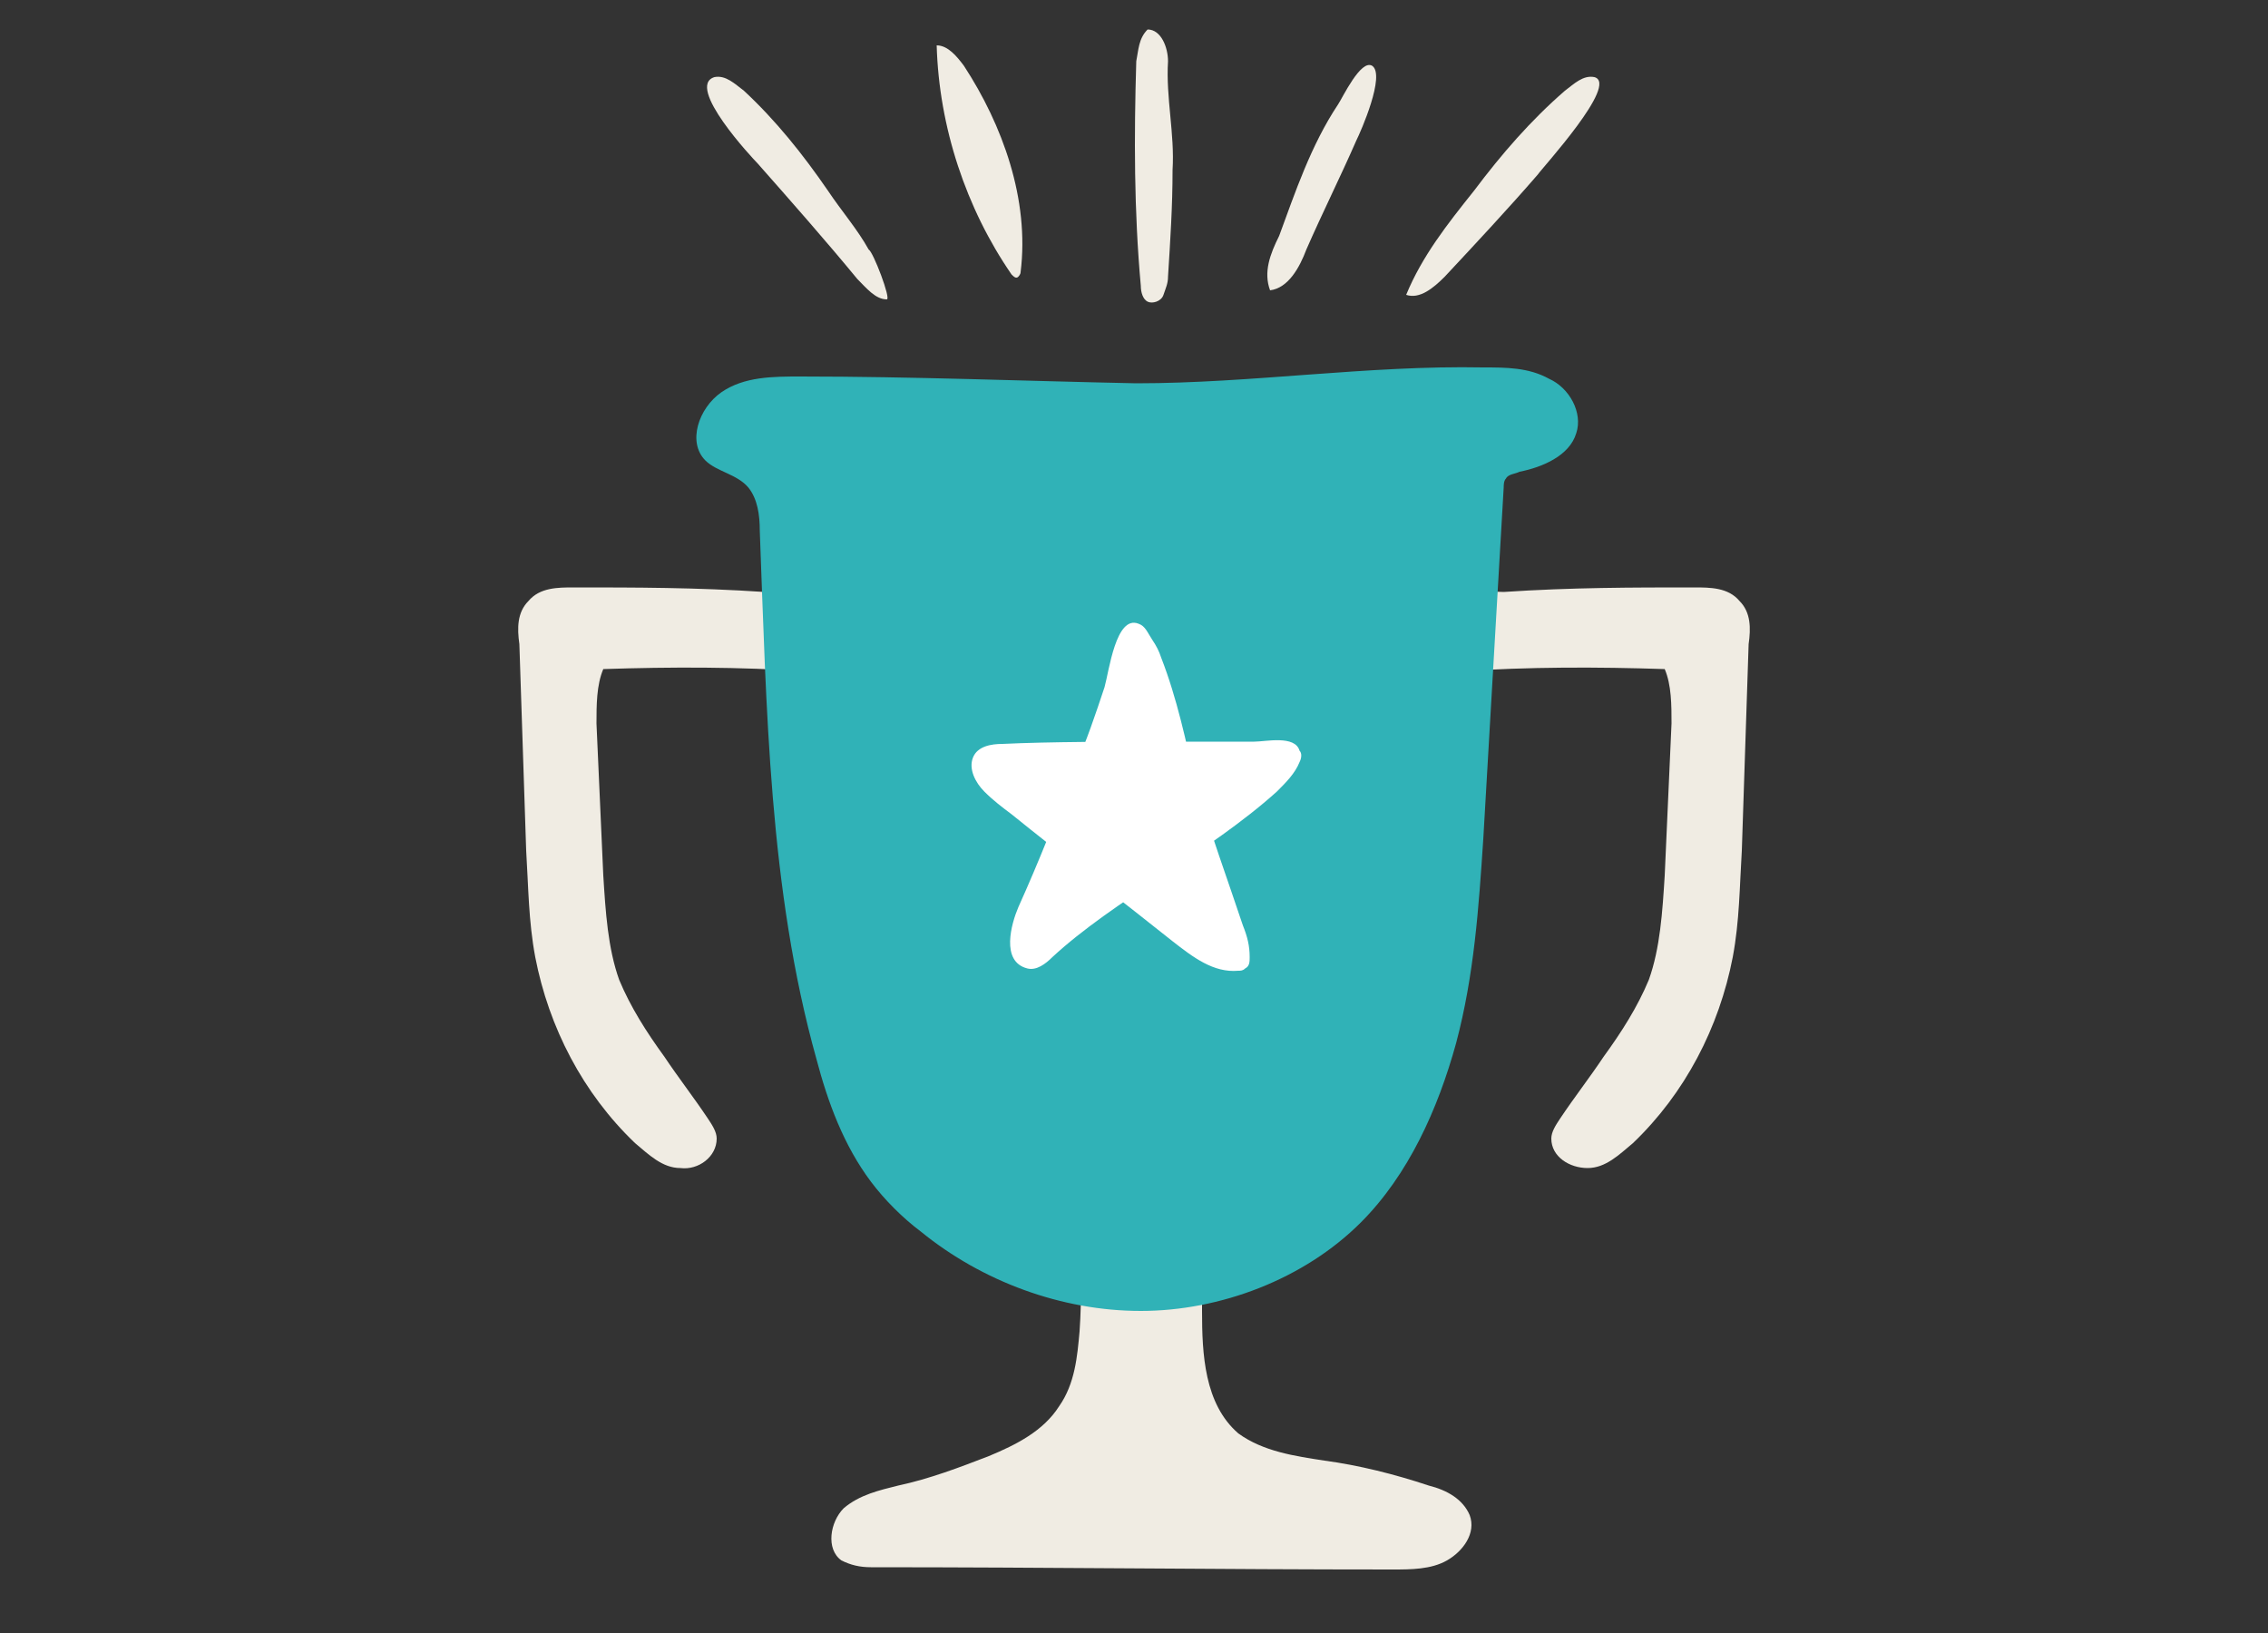
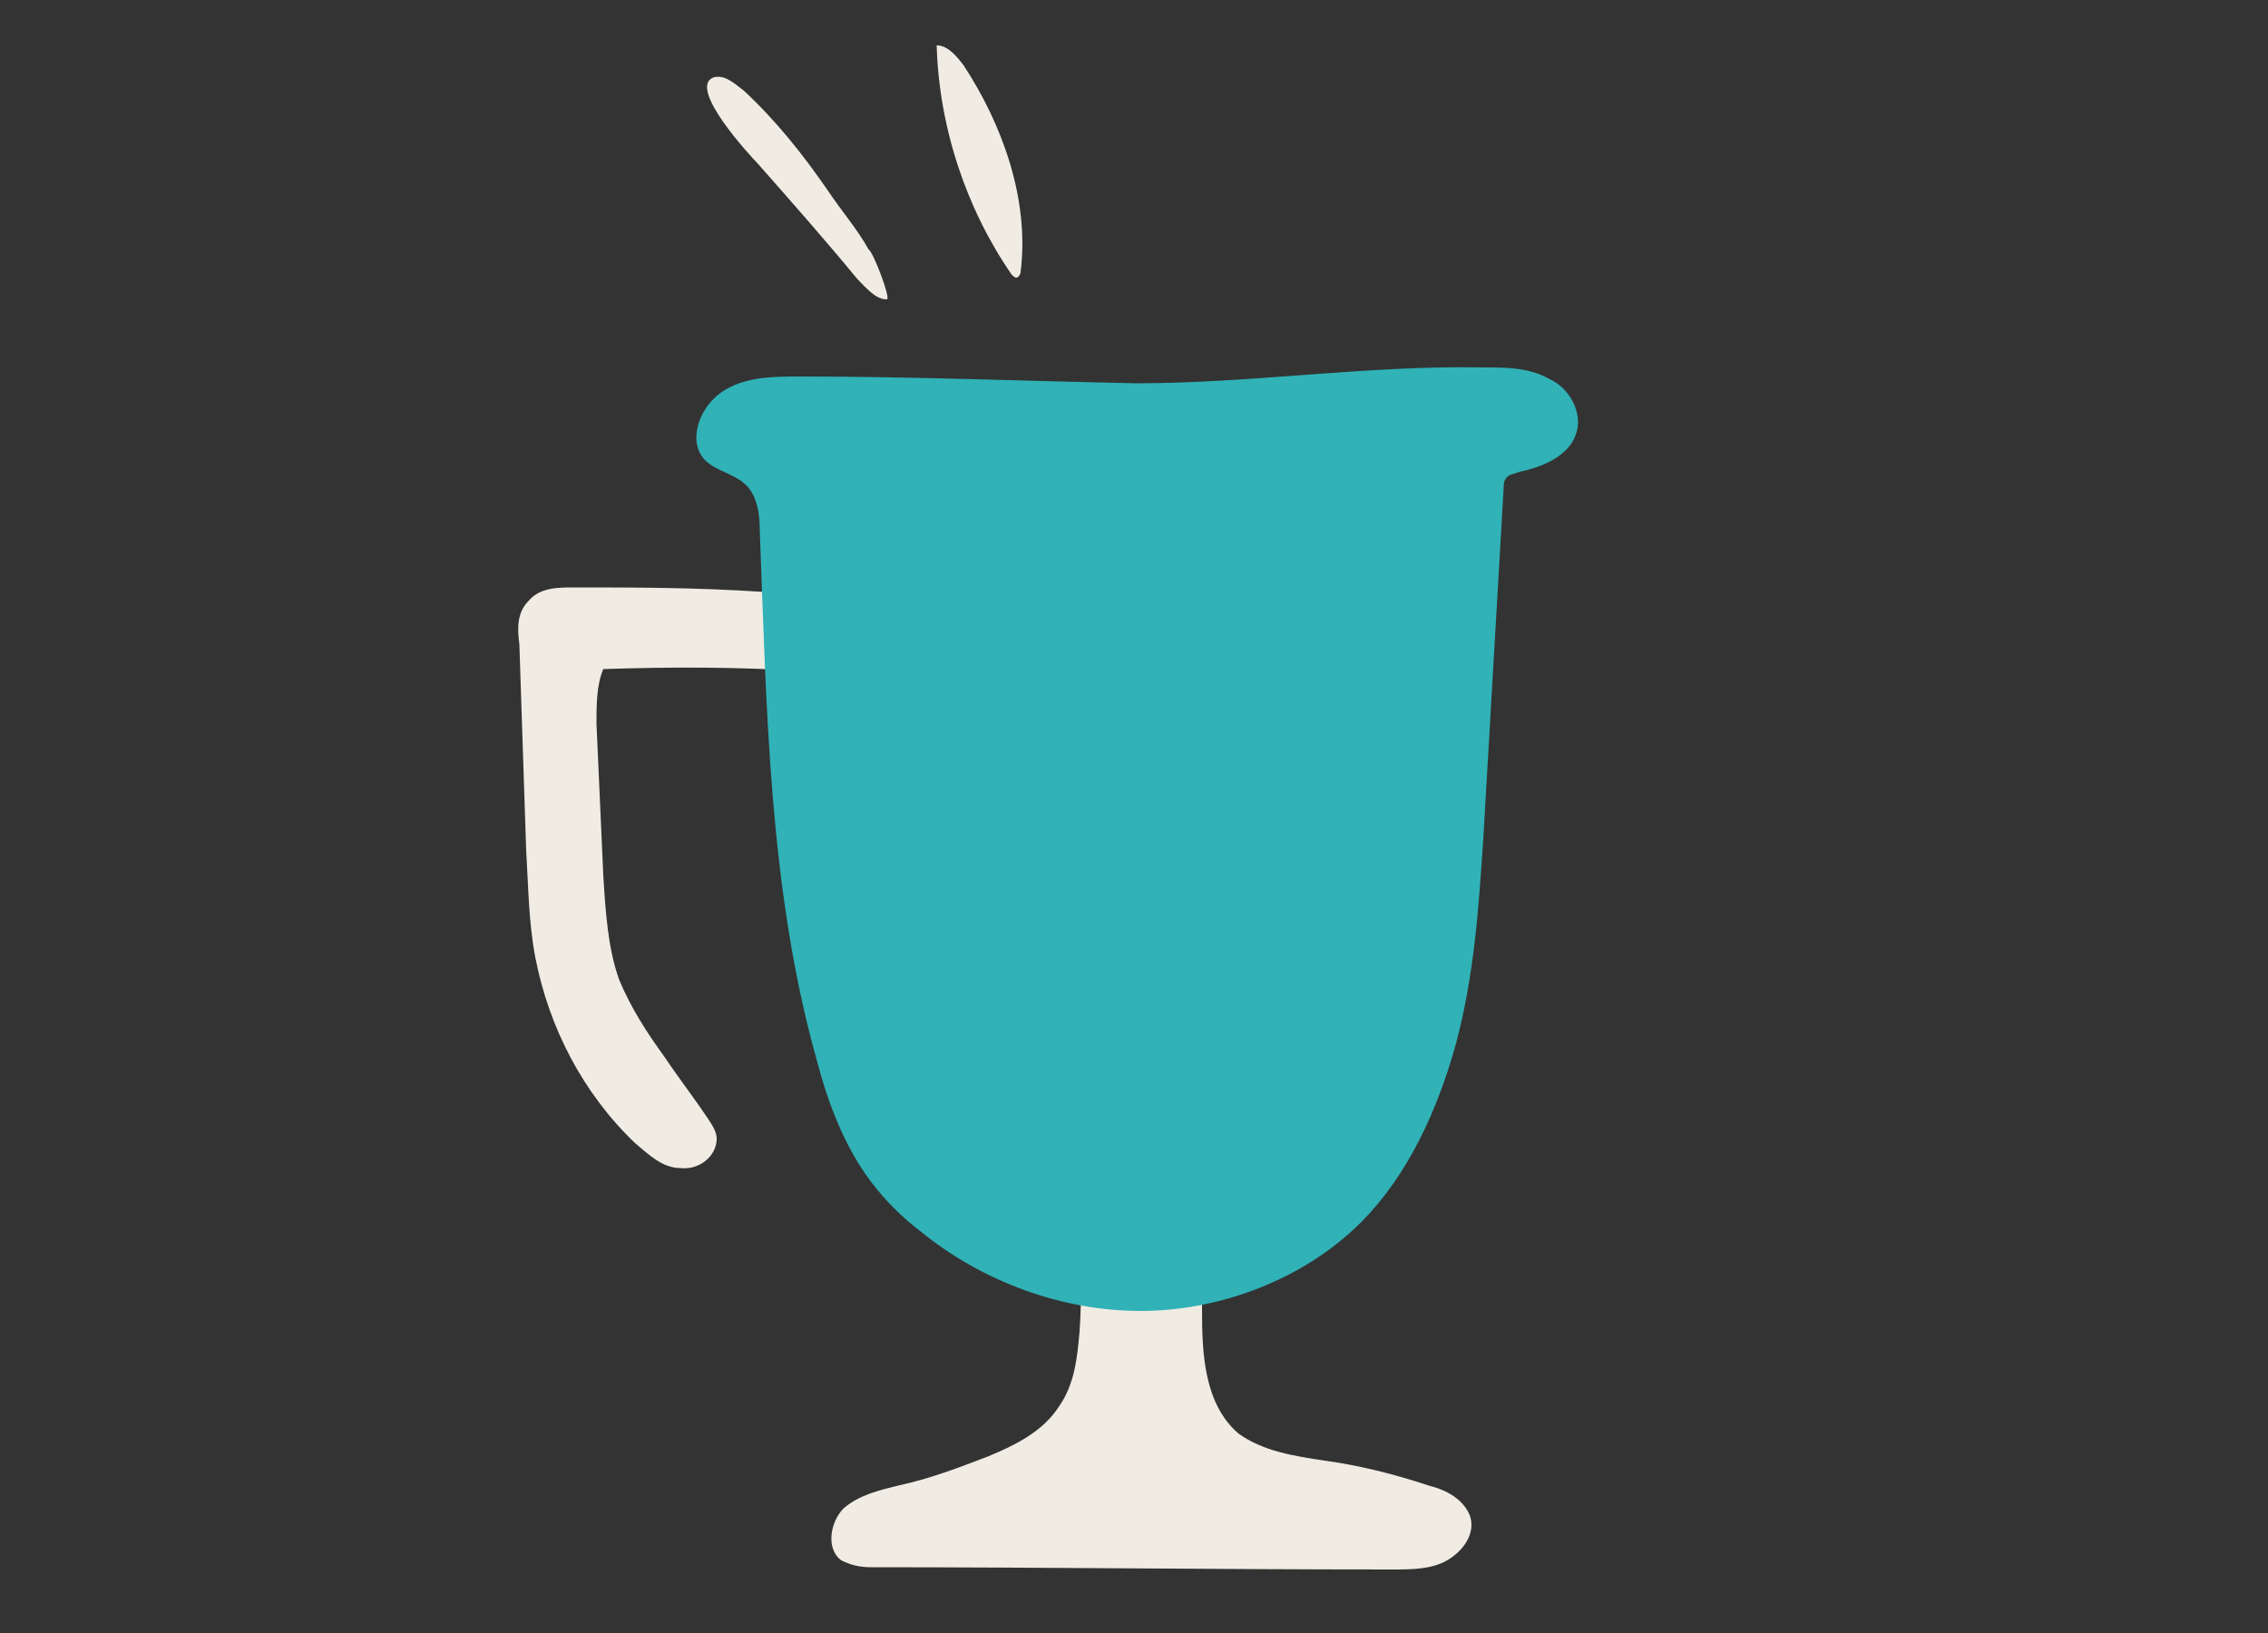
<svg xmlns="http://www.w3.org/2000/svg" version="1.1" id="Layer_1" x="0px" y="0px" viewBox="3 12 100 72" style="enable-background:new 3 12 100 72;" xml:space="preserve">
  <rect x="3" y="12" width="100" height="72" fill="#333333" stroke="none" />
  <style type="text/css">
	.st0{fill:#F0ECE3;}
	.st1{fill:#30B2B7;}
	.st2{fill:#FFFFFF;}
</style>
  <path class="st0" d="M28.3,37.9c-0.7,0-1.5,0-2,0.6c-0.5,0.5-0.5,1.2-0.4,1.9c0.1,3,0.2,6,0.3,9.1c0.1,1.6,0.1,3.1,0.4,4.7  c0.6,3.1,2.1,6,4.4,8.2c0.6,0.5,1.2,1.1,2,1.1c0.8,0.1,1.6-0.5,1.6-1.3c0-0.3-0.2-0.6-0.4-0.9c-0.6-0.9-1.3-1.8-1.9-2.7  c-0.8-1.1-1.5-2.2-2-3.4c-0.5-1.4-0.6-3-0.7-4.6c-0.1-2.2-0.2-4.5-0.3-6.7c0-0.8,0-1.7,0.3-2.4c3-0.1,6-0.1,9,0.1  c0.4,0,0.8-2.6,0.7-2.9c-0.4-0.9-1.8-0.6-2.6-0.6C33.7,37.9,31,37.9,28.3,37.9z" />
-   <path class="st0" d="M77.7,37.9c0.7,0,1.5,0,2,0.6c0.5,0.5,0.5,1.2,0.4,1.9c-0.1,3-0.2,6-0.3,9.1c-0.1,1.6-0.1,3.1-0.4,4.7  c-0.6,3.1-2.1,6-4.4,8.2c-0.6,0.5-1.2,1.1-2,1.1s-1.6-0.5-1.6-1.3c0-0.3,0.2-0.6,0.4-0.9c0.6-0.9,1.3-1.8,1.9-2.7  c0.8-1.1,1.5-2.2,2-3.4c0.5-1.4,0.6-3,0.7-4.6c0.1-2.2,0.2-4.5,0.3-6.7c0-0.8,0-1.7-0.3-2.4c-3-0.1-6-0.1-9,0.1  c-0.4,0-0.8-2.6-0.7-2.9c0.4-0.9,1.8-0.6,2.6-0.6C72.3,37.9,75,37.9,77.7,37.9z" />
  <path class="st0" d="M50.6,70.7c-0.1,1.1-0.2,2.3-0.9,3.3c-0.7,1.1-1.9,1.7-3.1,2.2c-1.3,0.5-2.6,1-4,1.3c-0.8,0.2-1.7,0.4-2.4,1  c-0.6,0.6-0.8,1.8-0.1,2.3c0.4,0.2,0.8,0.3,1.3,0.3c7.7,0,15.3,0.1,23,0.1c0.8,0,1.7,0,2.4-0.4c0.7-0.4,1.3-1.2,1-2  c-0.3-0.7-1-1.1-1.8-1.3c-1.5-0.5-3.1-0.9-4.6-1.1c-1.3-0.2-2.7-0.4-3.8-1.2c-1.5-1.3-1.6-3.5-1.6-5.4c0-2.1,0-4.3,0-6.4  c0-0.4,0-0.8-0.3-1c-0.6-0.6-3.1-0.5-3.9-0.3c-0.9,0.2-1.3,0.4-1.5,1.3c-0.3,0.9,0,2,0.1,2.9C50.7,67.7,50.7,69.2,50.6,70.7z" />
  <path class="st1" d="M38.3,28.6c-1.2,0-2.5,0-3.5,0.7c-1,0.7-1.5,2.2-0.7,3c0.5,0.5,1.4,0.6,1.9,1.2c0.4,0.5,0.5,1.2,0.5,1.9  c0.3,7.8,0.4,15.8,2.5,23.3c0.5,1.9,1.2,3.8,2.4,5.4c0.6,0.8,1.4,1.6,2.2,2.2c2.7,2.2,6.2,3.5,9.7,3.5c3.5,0,7.2-1.4,9.7-3.9  c2.1-2.1,3.4-5,4.2-7.9C68,55,68.2,52,68.4,49c0.3-5.2,0.6-10.4,0.9-15.5c0-0.1,0-0.3,0.1-0.4c0.1-0.2,0.4-0.2,0.6-0.3  c1-0.2,2.2-0.7,2.5-1.7c0.3-0.9-0.3-2-1.2-2.4c-0.9-0.5-1.9-0.5-2.9-0.5c-5.1-0.1-10.2,0.7-15.3,0.7C48.2,28.8,43.2,28.6,38.3,28.6z  " />
-   <path class="st0" d="M35.8,16c-0.4-0.3-0.8-0.7-1.3-0.6c-1.3,0.4,1.7,3.6,1.9,3.8c1.5,1.7,3,3.4,4.4,5.1c0.4,0.4,0.8,0.9,1.3,0.9  c0.2,0-0.6-2.1-0.8-2.2c-0.5-0.9-1.2-1.7-1.8-2.6C38.4,18.8,37.2,17.3,35.8,16z" />
-   <path class="st0" d="M54.5,14.7c0-0.6-0.3-1.4-0.9-1.4c-0.4,0.4-0.4,0.9-0.5,1.4C53,18,53,21.3,53.3,24.6c0,0.3,0.1,0.6,0.3,0.7  c0.2,0.1,0.6,0,0.7-0.3s0.2-0.5,0.2-0.8c0.1-1.6,0.2-3.1,0.2-4.7C54.8,17.9,54.4,16.3,54.5,14.7z" />
-   <path class="st0" d="M72,16c0.4-0.3,0.8-0.7,1.3-0.6c1.1,0.3-2.3,4-2.5,4.3c-1.3,1.5-2.7,3-4.1,4.5c-0.5,0.5-1.1,1-1.7,0.8  c0.7-1.7,1.8-3.1,3-4.6C69.2,18.8,70.5,17.3,72,16z" />
+   <path class="st0" d="M35.8,16c-0.4-0.3-0.8-0.7-1.3-0.6c-1.3,0.4,1.7,3.6,1.9,3.8c1.5,1.7,3,3.4,4.4,5.1c0.4,0.4,0.8,0.9,1.3,0.9  c0.2,0-0.6-2.1-0.8-2.2c-0.5-0.9-1.2-1.7-1.8-2.6C38.4,18.8,37.2,17.3,35.8,16" />
  <path class="st0" d="M45.5,14.9c-0.3-0.4-0.7-0.9-1.2-0.9c0.1,3.6,1.3,7.2,3.3,10.1c0.1,0.1,0.2,0.2,0.3,0.1c0,0,0.1-0.1,0.1-0.2  C48.4,20.8,47.2,17.5,45.5,14.9z" />
-   <path class="st0" d="M59.4,22.4C59,23.2,58.7,24,59,24.8c0.8-0.1,1.3-1,1.6-1.8c0.7-1.6,1.5-3.2,2.2-4.8c0.2-0.4,1.3-2.9,0.7-3.3  c-0.5-0.3-1.3,1.4-1.5,1.7C60.8,18.4,60.1,20.5,59.4,22.4z" />
-   <path class="st2" d="M54.2,41c-0.1-0.3-0.2-0.5-0.4-0.8c-0.2-0.3-0.3-0.6-0.6-0.7c-1-0.4-1.3,2.1-1.5,2.8c-0.4,1.2-0.8,2.4-1.3,3.5  c-0.8,2.2-1.6,4.2-2.5,6.2c-0.3,0.7-0.8,2.4,0.4,2.7c0.4,0.1,0.8-0.2,1.1-0.5c2.7-2.5,6.9-4.6,9.9-7.3c0.4-0.4,0.8-0.8,1-1.3  c0.1-0.2,0.1-0.4,0-0.5c-0.2-0.7-1.5-0.4-2-0.4c-1,0-3,0-4,0c-2.1,0-5,0-7.1,0.1c-0.5,0-1.1,0.1-1.3,0.6c-0.2,0.5,0.1,1.1,0.5,1.5  c0.4,0.4,0.8,0.7,1.2,1c2.1,1.7,5.1,4,7.1,5.6c0.9,0.7,1.8,1.4,2.9,1.3c0.1,0,0.2,0,0.3-0.1c0.2-0.1,0.2-0.3,0.2-0.5  c0-0.5-0.1-0.9-0.3-1.4c-0.6-1.8-1.5-4.3-2.1-6.3C55.3,44.7,54.9,42.8,54.2,41z" />
</svg>